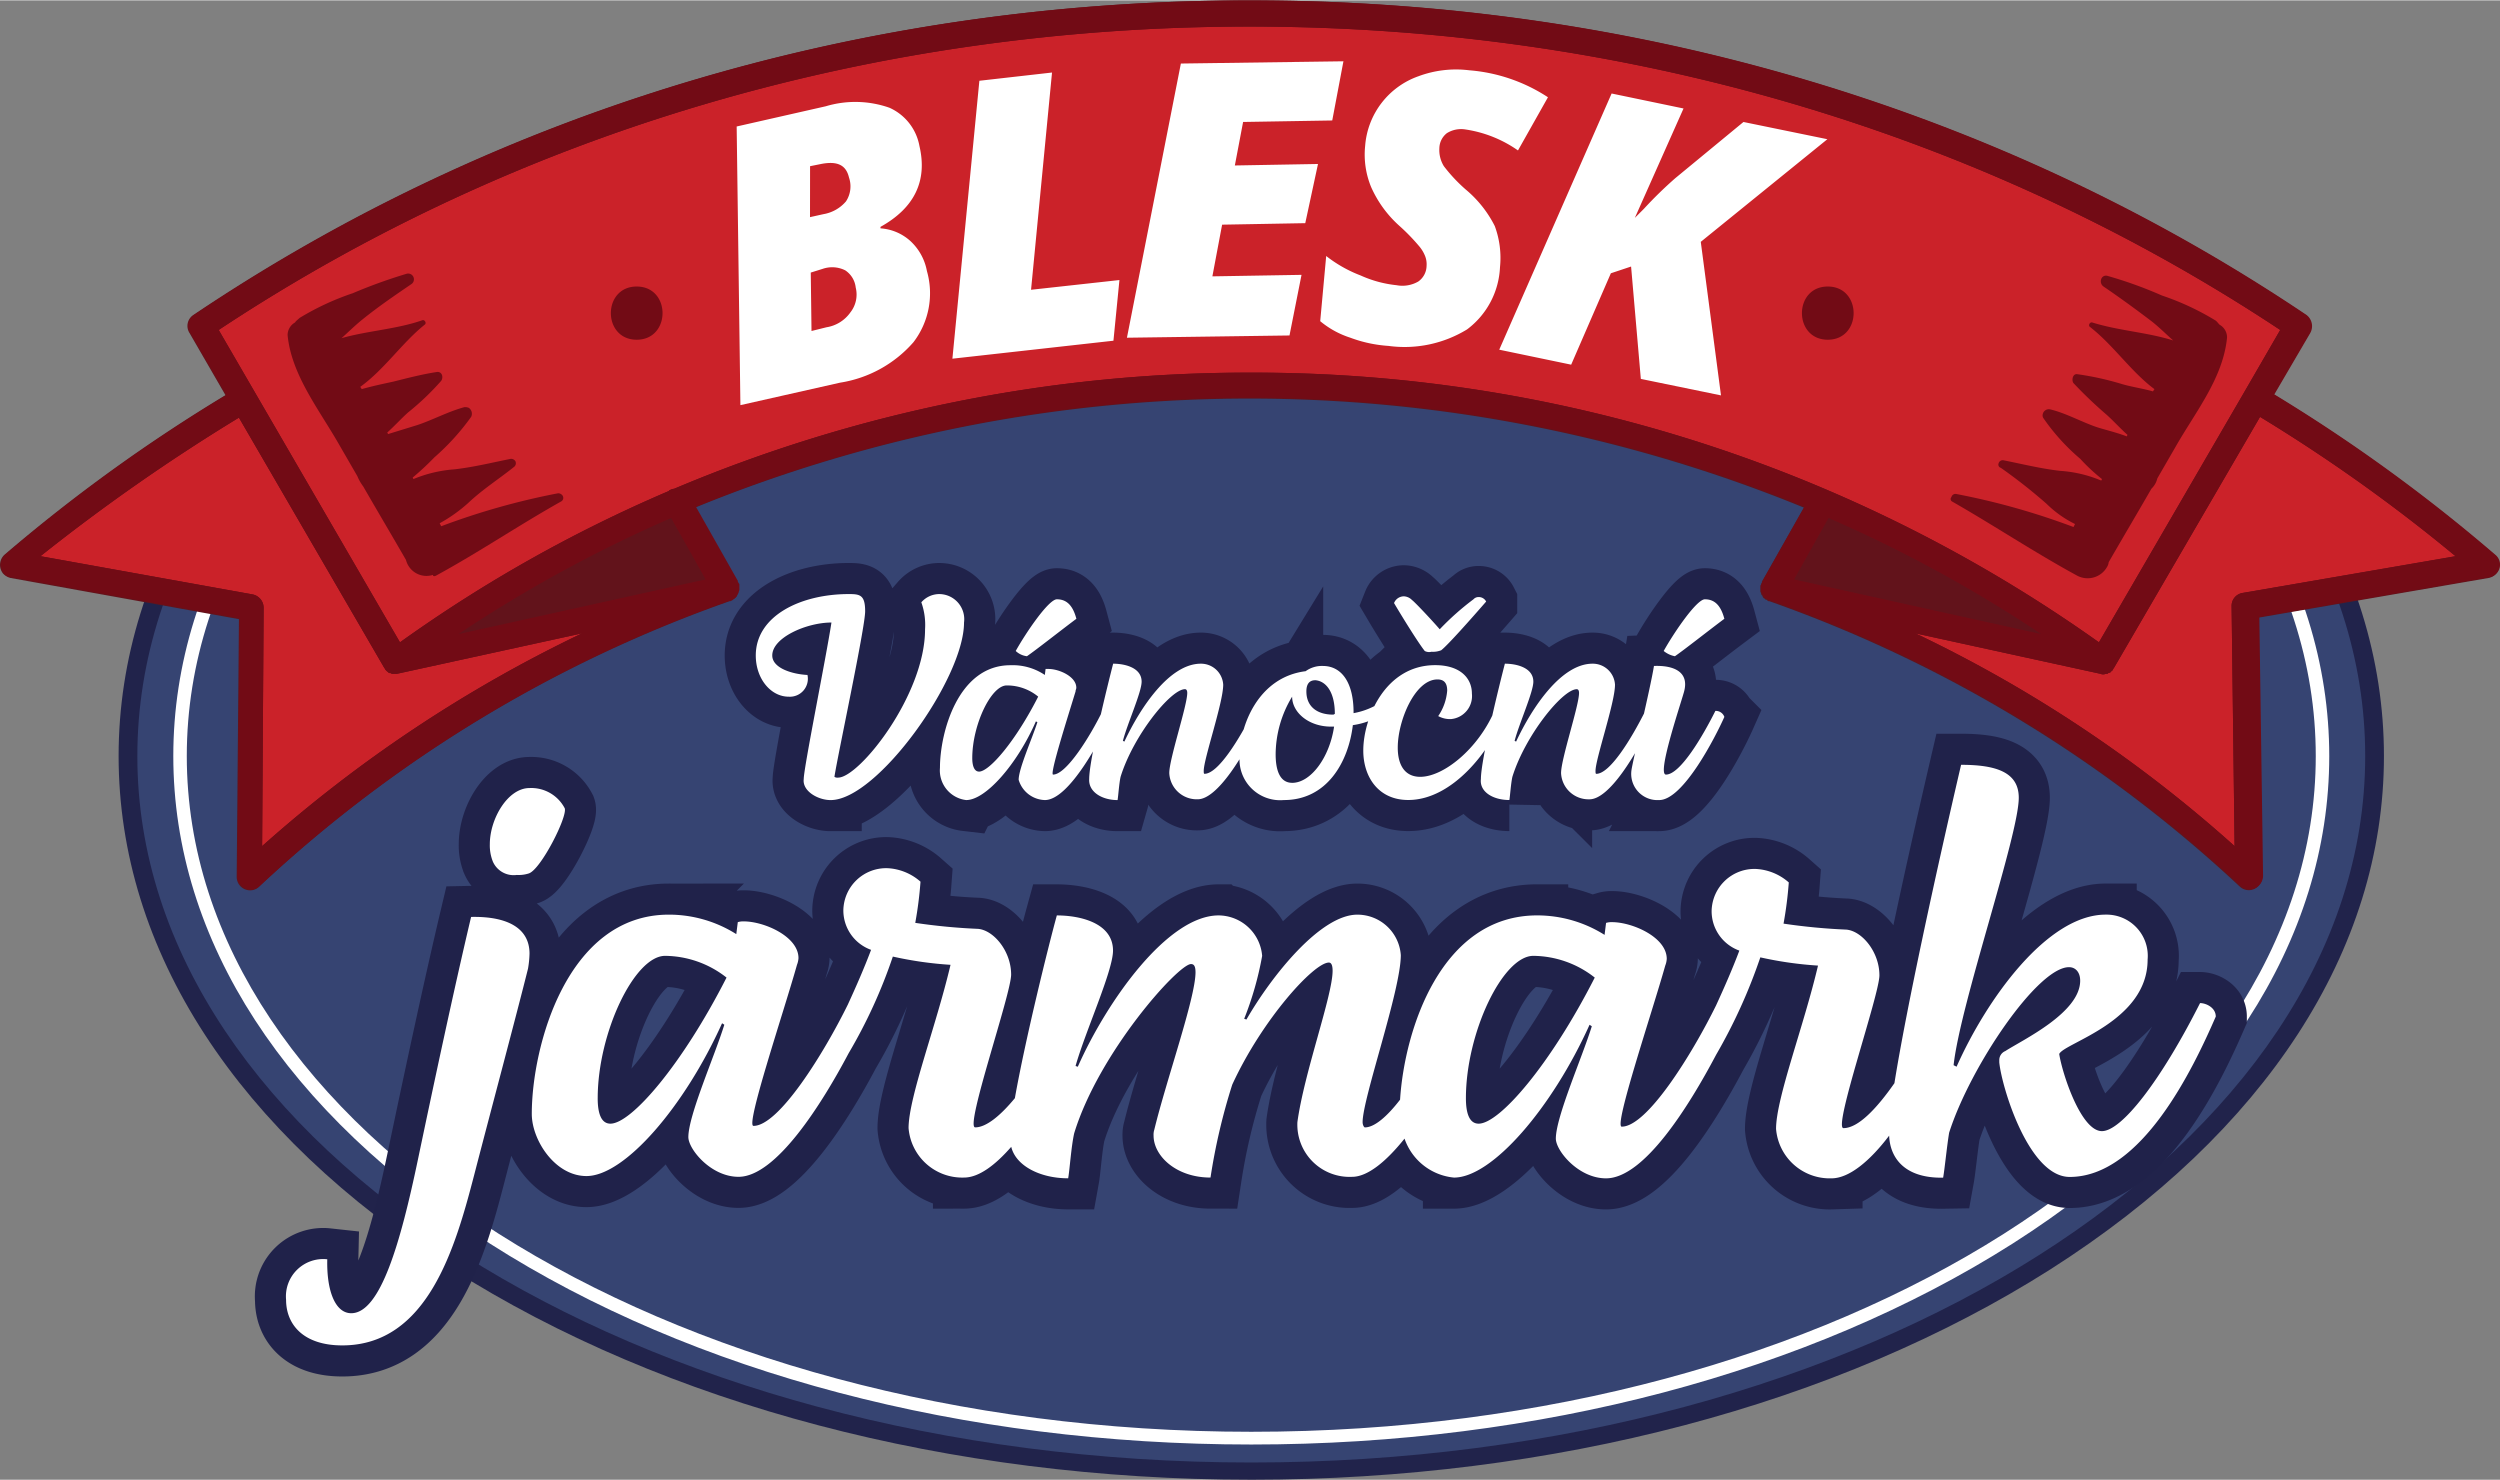
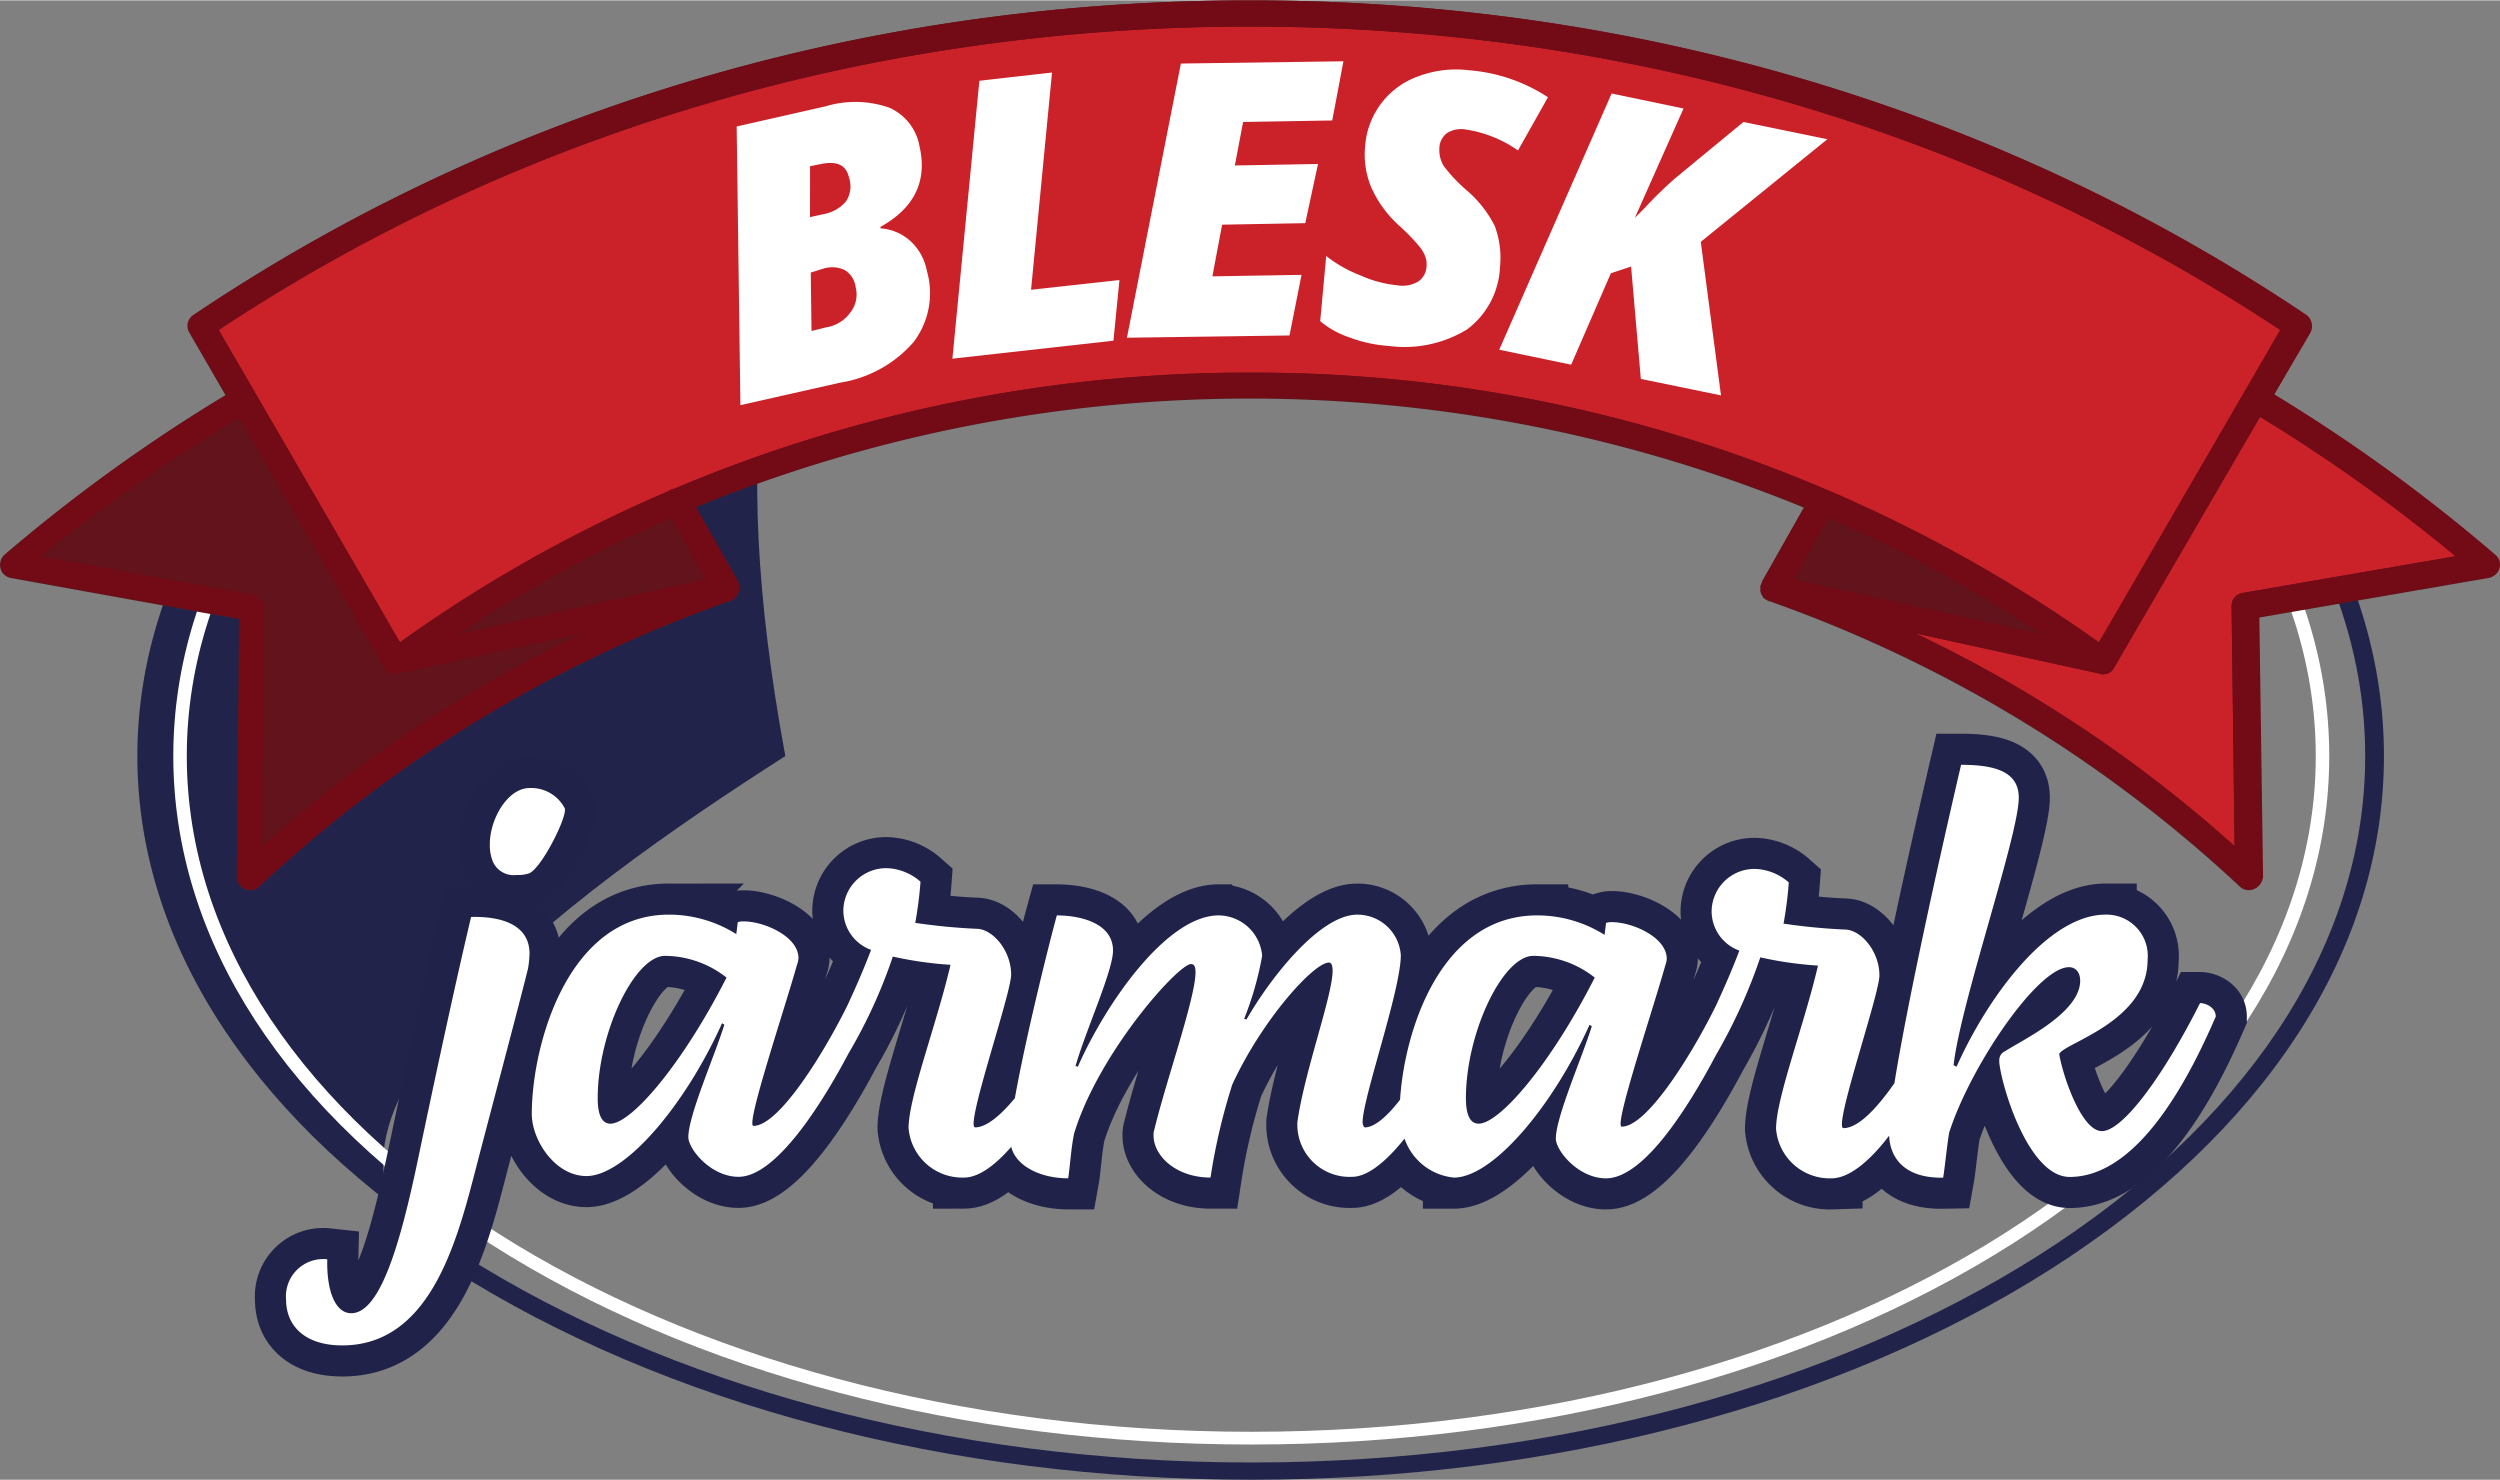
<svg xmlns="http://www.w3.org/2000/svg" viewBox="0 0 201.11 119.006" width="201" height="119">
  <rect x="0" y="0" width="201.11" height="119.006" fill="#808080" stroke="none" />
  <defs />
  <defs>
    <linearGradient id="a" x1="-3.135" x2="-3.135" y1="2.654" y2="2.658" gradientUnits="objectBoundingBox">
      <stop offset="0" stop-color="#364472" />
      <stop offset=".245" stop-color="#343f6d" />
      <stop offset=".554" stop-color="#303966" />
      <stop offset=".896" stop-color="#2c305c" />
      <stop offset="1" stop-color="#2b2d5a" />
    </linearGradient>
  </defs>
  <g transform="translate(9.543 2.581)">
-     <ellipse cx="90.332" cy="57.489" fill="url(#a)" rx="90.332" ry="57.489" transform="translate(.783 .723)" />
-     <path fill="#21234b" d="M91.115 116.425c-24.286 0-47.125-6.026-64.3-16.933C9.515 88.524-.002 73.821-.002 58.213s9.521-30.251 26.817-41.279C43.989 5.967 66.827.001 91.115.001s47.124 6.026 64.3 16.933c17.294 10.968 26.816 25.671 26.816 41.279s-9.522 30.251-26.816 41.279c-17.176 10.908-40.015 16.933-64.3 16.933zm0-115.039c-49.415 0-89.609 25.49-89.609 56.826s40.194 56.826 89.609 56.826 89.608-25.491 89.608-56.826S140.529 1.386 91.115 1.386z" />
+     <path fill="#21234b" d="M91.115 116.425c-24.286 0-47.125-6.026-64.3-16.933s9.521-30.251 26.817-41.279C43.989 5.967 66.827.001 91.115.001s47.124 6.026 64.3 16.933c17.294 10.968 26.816 25.671 26.816 41.279s-9.522 30.251-26.816 41.279c-17.176 10.908-40.015 16.933-64.3 16.933zm0-115.039c-49.415 0-89.609 25.49-89.609 56.826s40.194 56.826 89.609 56.826 89.608-25.491 89.608-56.826S140.529 1.386 91.115 1.386z" />
    <path fill="#fff" d="M91.115 113.592c-23.141 0-44.9-5.725-61.226-16.15C13.438 86.956 4.398 73.036 4.398 58.212s9.04-28.745 25.491-39.23C46.28 8.557 67.974 2.832 91.115 2.832s44.895 5.725 61.226 16.15c16.451 10.485 25.49 24.406 25.49 39.23s-9.039 28.745-25.49 39.23c-16.332 10.365-38.086 16.15-61.226 16.15zm0-109.736c-47.185 0-85.632 24.346-85.632 54.356s38.387 54.356 85.632 54.356 85.631-24.346 85.631-54.356S138.299 3.856 91.115 3.856z" />
-     <path fill="none" stroke="#20224a" stroke-width="5" d="M57.28 61.751c3.736 0 10.727-9.762 10.727-14.282a2.022 2.022 0 00-1.989-2.29 1.925 1.925 0 00-1.446.663 5.412 5.412 0 01.3 2.169c0 5.3-5.3 11.932-6.99 11.932a.451.451 0 01-.3-.06c.241-1.627 2.471-11.992 2.471-13.318s-.422-1.386-1.326-1.386c-3.857 0-7.472 1.748-7.472 4.941 0 1.868 1.205 3.314 2.651 3.314a1.446 1.446 0 001.507-1.748c-1.205-.06-2.832-.542-2.832-1.567 0-1.446 2.772-2.651 4.761-2.651-.422 2.772-2.23 11.691-2.23 12.595-.122.965 1.142 1.688 2.168 1.688zm15.789-11.572c.783-.542 2.531-1.928 3.977-3.013-.241-.9-.663-1.567-1.567-1.567-.663 0-2.471 2.651-3.314 4.158a1.584 1.584 0 00.904.422zm-4.881 11.57c1.567 0 4.1-2.893 5.6-6.327l.121.06c-.422 1.326-1.507 3.736-1.507 4.64a2.266 2.266 0 002.109 1.627c1.989 0 4.58-5.062 5.3-6.629a.706.706 0 00-.663-.542c-.964 1.989-2.893 5.122-3.977 5.122-.3 0 1.205-4.7 1.808-6.689 0-.121.06-.181.06-.3 0-.9-1.386-1.507-2.23-1.507h-.241l-.06.482a4.629 4.629 0 00-2.772-.783c-4.218 0-5.665 5.424-5.665 8.256a2.4 2.4 0 002.116 2.592zm1.024-2.29c-.362 0-.542-.422-.542-1.085 0-2.652 1.507-5.845 2.772-5.845a3.949 3.949 0 012.531.9c-1.808 3.561-3.919 6.032-4.761 6.032zm11.148 2.29c.06-.362.121-1.326.241-1.868 1.024-3.314 4.037-7.051 5.182-7.051.121 0 .181.121.181.3 0 1.024-1.446 5.3-1.446 6.448a2.213 2.213 0 002.29 2.109c1.567 0 3.736-3.5 5.182-6.629a.706.706 0 00-.663-.542c-1.205 2.41-2.893 5.122-3.977 5.122-.06 0-.06-.121-.06-.241 0-.964 1.567-5.484 1.567-6.93a1.79 1.79 0 00-1.803-1.688c-2.531 0-4.881 3.555-6.147 6.267l-.12-.06c.362-1.386 1.507-3.917 1.507-4.761 0-1.145-1.386-1.446-2.29-1.446-.422 1.627-1.928 7.713-1.928 9.28-.066 1.029 1.019 1.692 2.284 1.692zm22.9-9.582a5.926 5.926 0 01-3.917 2.591v-.06c0-2.41-.964-3.736-2.471-3.736a2.224 2.224 0 00-1.386.422c-3.857.482-5.3 4.459-5.3 6.749a3.274 3.274 0 003.555 3.616c3.435 0 5.182-3.013 5.544-6.026a6.11 6.11 0 004.218-2.651.543.543 0 00.06-.3.5.5 0 00-.3-.6zm-5.424 2.651l-.12.06c-1.326 0-2.169-.663-2.169-1.868q0-.9.723-.9c.784.059 1.566.843 1.566 2.711zm-3.435 5.544c-.964 0-1.326-.964-1.326-2.29a9.012 9.012 0 011.326-4.64c0 1.265 1.326 2.41 3.134 2.41h.241c-.362 2.474-1.868 4.523-3.375 4.523zm11.209-10.543a1.78 1.78 0 00.783-.121c.542-.422 2.41-2.531 3.616-3.917a.663.663 0 00-.6-.362.547.547 0 00-.422.181 21.722 21.722 0 00-2.712 2.41c-.783-.9-2.049-2.23-2.23-2.35a.968.968 0 00-.663-.3.858.858 0 00-.783.542c.783 1.326 1.989 3.254 2.471 3.857a.756.756 0 00.54.06zm5.062 4.761c-1.326 3.073-4.1 5.3-5.966 5.3-1.205 0-1.808-.9-1.808-2.35 0-2.169 1.386-5.484 3.194-5.484.482 0 .783.241.783.9a4.2 4.2 0 01-.723 2.049 1.981 1.981 0 001.024.241 1.861 1.861 0 001.687-2.049c0-1.265-.964-2.29-2.953-2.29-4.037 0-5.785 4.279-5.785 6.87 0 2.109 1.205 3.977 3.616 3.977 3.616 0 6.629-4.1 7.533-6.508.06-.295-.361-.657-.602-.657zm1.205 7.171c.06-.362.121-1.326.241-1.868 1.024-3.314 4.037-7.051 5.182-7.051.12 0 .181.121.181.3 0 1.024-1.446 5.3-1.446 6.448a2.213 2.213 0 002.29 2.109c1.567 0 3.736-3.5 5.182-6.629a.706.706 0 00-.663-.542c-1.205 2.41-2.893 5.122-3.977 5.122-.06 0-.06-.121-.06-.241 0-.964 1.567-5.484 1.567-6.93a1.79 1.79 0 00-1.808-1.69c-2.531 0-4.881 3.555-6.147 6.267l-.121-.06c.362-1.386 1.507-3.917 1.507-4.761 0-1.145-1.386-1.446-2.29-1.446-.422 1.627-1.928 7.713-1.928 9.28-.121 1.024.964 1.687 2.29 1.687zm13.317-11.572c.783-.542 2.531-1.928 3.977-3.013-.241-.9-.663-1.567-1.567-1.567-.663 0-2.471 2.651-3.314 4.158a2.049 2.049 0 00.9.422zm-1.265 11.57c1.928 0 4.52-5.062 5.243-6.689a.727.727 0 00-.723-.482c-1.024 2.049-2.832 5.122-3.977 5.122-.723 0 1.085-5.363 1.446-6.629.482-1.687-.9-2.169-2.41-2.109-.3 1.868-1.687 7.533-1.808 8.376a2.108 2.108 0 002.23 2.41z" />
-     <path fill="#fff" d="M57.28 61.751c3.736 0 10.727-9.762 10.727-14.282a2.022 2.022 0 00-1.989-2.29 1.925 1.925 0 00-1.446.663 5.412 5.412 0 01.3 2.169c0 5.3-5.3 11.932-6.99 11.932a.451.451 0 01-.3-.06c.241-1.627 2.471-11.992 2.471-13.318s-.422-1.386-1.326-1.386c-3.857 0-7.472 1.748-7.472 4.941 0 1.868 1.205 3.314 2.651 3.314a1.446 1.446 0 001.507-1.748c-1.205-.06-2.832-.542-2.832-1.567 0-1.446 2.772-2.651 4.761-2.651-.422 2.772-2.23 11.691-2.23 12.595-.122.965 1.142 1.688 2.168 1.688zm15.789-11.572c.783-.542 2.531-1.928 3.977-3.013-.241-.9-.663-1.567-1.567-1.567-.663 0-2.471 2.651-3.314 4.158a1.584 1.584 0 00.904.422zm-4.881 11.57c1.567 0 4.1-2.893 5.6-6.327l.121.06c-.422 1.326-1.507 3.736-1.507 4.64a2.266 2.266 0 002.109 1.627c1.989 0 4.58-5.062 5.3-6.629a.706.706 0 00-.663-.542c-.964 1.989-2.893 5.122-3.977 5.122-.3 0 1.205-4.7 1.808-6.689 0-.121.06-.181.06-.3 0-.9-1.386-1.507-2.23-1.507h-.241l-.06.482a4.629 4.629 0 00-2.772-.783c-4.218 0-5.665 5.424-5.665 8.256a2.4 2.4 0 002.116 2.592zm1.024-2.29c-.362 0-.542-.422-.542-1.085 0-2.652 1.507-5.845 2.772-5.845a3.949 3.949 0 012.531.9c-1.808 3.561-3.919 6.032-4.761 6.032zm11.148 2.29c.06-.362.121-1.326.241-1.868 1.024-3.314 4.037-7.051 5.182-7.051.121 0 .181.121.181.3 0 1.024-1.446 5.3-1.446 6.448a2.213 2.213 0 002.29 2.109c1.567 0 3.736-3.5 5.182-6.629a.706.706 0 00-.663-.542c-1.205 2.41-2.893 5.122-3.977 5.122-.06 0-.06-.121-.06-.241 0-.964 1.567-5.484 1.567-6.93a1.79 1.79 0 00-1.803-1.688c-2.531 0-4.881 3.555-6.147 6.267l-.12-.06c.362-1.386 1.507-3.917 1.507-4.761 0-1.145-1.386-1.446-2.29-1.446-.422 1.627-1.928 7.713-1.928 9.28-.066 1.029 1.019 1.692 2.284 1.692zm22.9-9.582a5.926 5.926 0 01-3.917 2.591v-.06c0-2.41-.964-3.736-2.471-3.736a2.224 2.224 0 00-1.386.422c-3.857.482-5.3 4.459-5.3 6.749a3.274 3.274 0 003.555 3.616c3.435 0 5.182-3.013 5.544-6.026a6.11 6.11 0 004.218-2.651.543.543 0 00.06-.3.5.5 0 00-.3-.6zm-5.424 2.651l-.12.06c-1.326 0-2.169-.663-2.169-1.868q0-.9.723-.9c.784.059 1.566.843 1.566 2.711zm-3.435 5.544c-.964 0-1.326-.964-1.326-2.29a9.012 9.012 0 011.326-4.64c0 1.265 1.326 2.41 3.134 2.41h.241c-.362 2.474-1.868 4.523-3.375 4.523zm11.209-10.543a1.78 1.78 0 00.783-.121c.542-.422 2.41-2.531 3.616-3.917a.663.663 0 00-.6-.362.547.547 0 00-.422.181 21.722 21.722 0 00-2.712 2.41c-.783-.9-2.049-2.23-2.23-2.35a.968.968 0 00-.663-.3.858.858 0 00-.783.542c.783 1.326 1.989 3.254 2.471 3.857a.756.756 0 00.54.06zm5.062 4.761c-1.326 3.073-4.1 5.3-5.966 5.3-1.205 0-1.808-.9-1.808-2.35 0-2.169 1.386-5.484 3.194-5.484.482 0 .783.241.783.9a4.2 4.2 0 01-.723 2.049 1.981 1.981 0 001.024.241 1.861 1.861 0 001.687-2.049c0-1.265-.964-2.29-2.953-2.29-4.037 0-5.785 4.279-5.785 6.87 0 2.109 1.205 3.977 3.616 3.977 3.616 0 6.629-4.1 7.533-6.508.06-.295-.361-.657-.602-.657zm1.205 7.171c.06-.362.121-1.326.241-1.868 1.024-3.314 4.037-7.051 5.182-7.051.12 0 .181.121.181.3 0 1.024-1.446 5.3-1.446 6.448a2.213 2.213 0 002.29 2.109c1.567 0 3.736-3.5 5.182-6.629a.706.706 0 00-.663-.542c-1.205 2.41-2.893 5.122-3.977 5.122-.06 0-.06-.121-.06-.241 0-.964 1.567-5.484 1.567-6.93a1.79 1.79 0 00-1.808-1.69c-2.531 0-4.881 3.555-6.147 6.267l-.121-.06c.362-1.386 1.507-3.917 1.507-4.761 0-1.145-1.386-1.446-2.29-1.446-.422 1.627-1.928 7.713-1.928 9.28-.121 1.024.964 1.687 2.29 1.687zm13.317-11.572c.783-.542 2.531-1.928 3.977-3.013-.241-.9-.663-1.567-1.567-1.567-.663 0-2.471 2.651-3.314 4.158a2.049 2.049 0 00.9.422zm-1.265 11.57c1.928 0 4.52-5.062 5.243-6.689a.727.727 0 00-.723-.482c-1.024 2.049-2.832 5.122-3.977 5.122-.723 0 1.085-5.363 1.446-6.629.482-1.687-.9-2.169-2.41-2.109-.3 1.868-1.687 7.533-1.808 8.376a2.108 2.108 0 002.23 2.41z" />
    <path fill="#fff" stroke="#20224a" stroke-width="5" d="M13.47 101.945a3 3 0 013.314-3.254c-.06 2.591.663 4.339 1.928 4.339 2.35 0 3.977-5.725 5.363-12.354 1.265-6.026 2.893-13.679 4.279-19.525 2.832-.06 4.7.844 4.7 2.953a8.167 8.167 0 01-.121 1.205c-.9 3.616-3.013 11.51-4.339 16.632-1.505 5.786-3.735 13.678-10.604 13.678-3.134 0-4.52-1.685-4.52-3.674zm128.959-13.2c-1.507 1.989-3.194 3.435-4.64 3.435a4.332 4.332 0 01-4.459-3.977c0-2.471 2.23-8.256 3.375-13.137a29.68 29.68 0 01-4.64-.663 43.494 43.494 0 01-3.555 7.834c-2.169 4.1-5.785 9.943-8.858 9.943-2.23 0-4.037-2.23-4.037-3.194 0-1.748 2.109-6.508 2.893-9.039l-.181-.121c-3.013 6.689-7.834 12.293-10.907 12.293a4.673 4.673 0 01-3.977-3.134c-1.446 1.808-2.953 3.073-4.218 3.073a4.2 4.2 0 01-4.4-4.4c.542-3.977 2.832-10.184 2.832-12.173 0-.482-.121-.663-.3-.663-1.205 0-5.363 4.58-7.774 9.823a48.821 48.821 0 00-1.748 7.472c-2.772 0-4.58-1.748-4.58-3.375a1.327 1.327 0 01.06-.482c.964-3.977 3.314-10.606 3.314-12.655 0-.482-.121-.663-.362-.663-1.024 0-7.412 7.111-9.4 13.619-.241 1.085-.362 2.953-.482 3.616-2.29 0-4.218-1.024-4.58-2.531-1.265 1.446-2.591 2.471-3.8 2.471a4.332 4.332 0 01-4.459-3.977c0-2.471 2.23-8.256 3.375-13.137a29.677 29.677 0 01-4.64-.663 41.154 41.154 0 01-3.555 7.774c-2.169 4.1-5.845 9.943-8.858 9.943-2.23 0-4.037-2.23-4.037-3.194 0-1.748 2.109-6.508 2.893-9.039l-.181-.121c-3.013 6.689-7.834 12.293-10.907 12.293-2.531 0-4.4-2.893-4.4-5 0-5.424 2.832-16.029 11.028-16.029a10.148 10.148 0 015.423 1.567l.121-.964a1.5 1.5 0 01.482-.06c1.627 0 4.4 1.205 4.4 2.953a1.76 1.76 0 01-.121.542c-1.085 3.857-4.158 12.956-3.5 12.956 2.049 0 5.665-5.845 7.593-9.762.663-1.446 1.326-2.953 1.868-4.4a3.368 3.368 0 01-2.23-3.194 3.447 3.447 0 013.555-3.375 4.337 4.337 0 012.651 1.085 31.151 31.151 0 01-.422 3.314 48.332 48.332 0 005.062.482c1.266.121 2.651 1.808 2.651 3.676 0 1.567-3.736 12.293-2.893 12.293.9 0 2.049-.964 3.194-2.35.844-4.761 2.712-12.293 3.375-14.7 1.868 0 4.52.6 4.52 2.832 0 1.627-2.23 6.508-3.013 9.28l.181.06c2.35-5.3 7.231-12.173 11.329-12.173a3.54 3.54 0 013.5 3.254 26.125 26.125 0 01-1.446 5.062l.181.06c2.049-3.555 5.966-8.437 8.919-8.437a3.5 3.5 0 013.5 3.254c0 2.832-3.073 11.51-3.073 13.438 0 .241.121.422.181.422.783 0 1.808-.9 2.832-2.23.362-5.665 3.314-14.824 11.028-14.824a10.149 10.149 0 015.423 1.567l.12-.964a1.5 1.5 0 01.482-.06c1.627 0 4.4 1.205 4.4 2.953a1.76 1.76 0 01-.121.542c-1.085 3.857-4.158 12.956-3.5 12.956 2.049 0 5.665-5.845 7.593-9.762.663-1.446 1.326-2.953 1.868-4.4a3.368 3.368 0 01-2.23-3.194 3.447 3.447 0 013.555-3.375 4.337 4.337 0 012.652 1.085 31.148 31.148 0 01-.422 3.314 48.328 48.328 0 005.062.482c1.265.121 2.651 1.808 2.651 3.676 0 1.567-3.736 12.293-2.893 12.293 1.205 0 2.712-1.627 4.1-3.616.964-6.026 3.314-16.813 5.363-25.611 2.832 0 4.64.6 4.64 2.651 0 3.013-4.7 16.572-5.243 21.513l.241.121c2.41-5.424 7.292-12.233 11.992-12.233a3.319 3.319 0 013.375 3.616c0 5-6.689 6.689-7.111 7.593.241 1.567 1.748 6.207 3.435 6.207 1.567 0 4.7-3.977 7.894-10.3.482 0 1.265.362 1.265 1.085-1.808 4.158-5.966 12.9-11.751 12.9-3.314 0-5.484-7.292-5.665-9.22v-.181a.783.783 0 01.482-.723c1.386-.9 6.026-3.073 6.026-5.665 0-.663-.362-1.085-.9-1.085-2.531 0-7.954 8.015-9.642 13.318-.181 1.085-.362 2.953-.482 3.616-3.201.056-4.282-1.691-4.342-3.379zm-34.048-3.013c0 1.266.3 2.049 1.024 2.049 1.687 0 5.785-4.761 9.34-11.751a8.09 8.09 0 00-4.941-1.748c-2.47.004-5.423 6.21-5.423 11.453zm-69.843 0c0 1.266.3 2.049 1.024 2.049 1.687 0 5.785-4.761 9.34-11.751a8.09 8.09 0 00-4.941-1.748c-2.47.004-5.422 6.21-5.422 11.453zm-8.437-19.043a3.536 3.536 0 01-.241-1.386c0-2.049 1.446-4.52 3.194-4.52a3.037 3.037 0 012.832 1.627c.241.663-1.928 4.941-2.893 5.243a2.654 2.654 0 01-.964.121 1.826 1.826 0 01-1.927-1.081z" />
    <path fill="#fff" d="M13.47 101.945a3 3 0 013.314-3.254c-.06 2.591.663 4.339 1.928 4.339 2.35 0 3.977-5.725 5.363-12.354 1.265-6.026 2.893-13.679 4.279-19.525 2.832-.06 4.7.844 4.7 2.953a8.167 8.167 0 01-.121 1.205c-.9 3.616-3.013 11.51-4.339 16.632-1.505 5.786-3.735 13.678-10.604 13.678-3.134 0-4.52-1.685-4.52-3.674zm128.959-13.2c-1.507 1.989-3.194 3.435-4.64 3.435a4.332 4.332 0 01-4.459-3.977c0-2.471 2.23-8.256 3.375-13.137a29.68 29.68 0 01-4.64-.663 43.494 43.494 0 01-3.555 7.834c-2.169 4.1-5.785 9.943-8.858 9.943-2.23 0-4.037-2.23-4.037-3.194 0-1.748 2.109-6.508 2.893-9.039l-.181-.121c-3.013 6.689-7.834 12.293-10.907 12.293a4.673 4.673 0 01-3.977-3.134c-1.446 1.808-2.953 3.073-4.218 3.073a4.2 4.2 0 01-4.4-4.4c.542-3.977 2.832-10.184 2.832-12.173 0-.482-.121-.663-.3-.663-1.205 0-5.363 4.58-7.774 9.823a48.821 48.821 0 00-1.748 7.472c-2.772 0-4.58-1.748-4.58-3.375a1.327 1.327 0 01.06-.482c.964-3.977 3.314-10.606 3.314-12.655 0-.482-.121-.663-.362-.663-1.024 0-7.412 7.111-9.4 13.619-.241 1.085-.362 2.953-.482 3.616-2.29 0-4.218-1.024-4.58-2.531-1.265 1.446-2.591 2.471-3.8 2.471a4.332 4.332 0 01-4.459-3.977c0-2.471 2.23-8.256 3.375-13.137a29.677 29.677 0 01-4.64-.663 41.154 41.154 0 01-3.555 7.774c-2.169 4.1-5.845 9.943-8.858 9.943-2.23 0-4.037-2.23-4.037-3.194 0-1.748 2.109-6.508 2.893-9.039l-.181-.121c-3.013 6.689-7.834 12.293-10.907 12.293-2.531 0-4.4-2.893-4.4-5 0-5.424 2.832-16.029 11.028-16.029a10.148 10.148 0 015.423 1.567l.121-.964a1.5 1.5 0 01.482-.06c1.627 0 4.4 1.205 4.4 2.953a1.76 1.76 0 01-.121.542c-1.085 3.857-4.158 12.956-3.5 12.956 2.049 0 5.665-5.845 7.593-9.762.663-1.446 1.326-2.953 1.868-4.4a3.368 3.368 0 01-2.23-3.194 3.447 3.447 0 013.555-3.375 4.337 4.337 0 012.651 1.085 31.151 31.151 0 01-.422 3.314 48.332 48.332 0 005.062.482c1.266.121 2.651 1.808 2.651 3.676 0 1.567-3.736 12.293-2.893 12.293.9 0 2.049-.964 3.194-2.35.844-4.761 2.712-12.293 3.375-14.7 1.868 0 4.52.6 4.52 2.832 0 1.627-2.23 6.508-3.013 9.28l.181.06c2.35-5.3 7.231-12.173 11.329-12.173a3.54 3.54 0 013.5 3.254 26.125 26.125 0 01-1.446 5.062l.181.06c2.049-3.555 5.966-8.437 8.919-8.437a3.5 3.5 0 013.5 3.254c0 2.832-3.073 11.51-3.073 13.438 0 .241.121.422.181.422.783 0 1.808-.9 2.832-2.23.362-5.665 3.314-14.824 11.028-14.824a10.149 10.149 0 015.423 1.567l.12-.964a1.5 1.5 0 01.482-.06c1.627 0 4.4 1.205 4.4 2.953a1.76 1.76 0 01-.121.542c-1.085 3.857-4.158 12.956-3.5 12.956 2.049 0 5.665-5.845 7.593-9.762.663-1.446 1.326-2.953 1.868-4.4a3.368 3.368 0 01-2.23-3.194 3.447 3.447 0 013.555-3.375 4.337 4.337 0 012.652 1.085 31.148 31.148 0 01-.422 3.314 48.328 48.328 0 005.062.482c1.265.121 2.651 1.808 2.651 3.676 0 1.567-3.736 12.293-2.893 12.293 1.205 0 2.712-1.627 4.1-3.616.964-6.026 3.314-16.813 5.363-25.611 2.832 0 4.64.6 4.64 2.651 0 3.013-4.7 16.572-5.243 21.513l.241.121c2.41-5.424 7.292-12.233 11.992-12.233a3.319 3.319 0 013.375 3.616c0 5-6.689 6.689-7.111 7.593.241 1.567 1.748 6.207 3.435 6.207 1.567 0 4.7-3.977 7.894-10.3.482 0 1.265.362 1.265 1.085-1.808 4.158-5.966 12.9-11.751 12.9-3.314 0-5.484-7.292-5.665-9.22v-.181a.783.783 0 01.482-.723c1.386-.9 6.026-3.073 6.026-5.665 0-.663-.362-1.085-.9-1.085-2.531 0-7.954 8.015-9.642 13.318-.181 1.085-.362 2.953-.482 3.616-3.201.056-4.282-1.691-4.342-3.379zm-34.048-3.013c0 1.266.3 2.049 1.024 2.049 1.687 0 5.785-4.761 9.34-11.751a8.09 8.09 0 00-4.941-1.748c-2.47.004-5.423 6.21-5.423 11.453zm-69.843 0c0 1.266.3 2.049 1.024 2.049 1.687 0 5.785-4.761 9.34-11.751a8.09 8.09 0 00-4.941-1.748c-2.47.004-5.422 6.21-5.422 11.453zm-8.437-19.043a3.536 3.536 0 01-.241-1.386c0-2.049 1.446-4.52 3.194-4.52a3.037 3.037 0 012.832 1.627c.241.663-1.928 4.941-2.893 5.243a2.654 2.654 0 01-.964.121 1.826 1.826 0 01-1.927-1.081z" />
  </g>
  <path fill="#62131b" d="M201.028 45.2a1.027 1.027 0 00-.362-.6 133.669 133.669 0 00-17.777-12.9l2.892-4.941a1.13 1.13 0 00-.3-1.446C160.835 8.741 131.487.003 100.513.003s-60.321 8.738-84.968 25.31a1.055 1.055 0 00-.3 1.446l2.892 5A133.184 133.184 0 00.36 44.595a1.116 1.116 0 00-.12 1.507 1.247 1.247 0 00.6.362l18.38 3.314-.181 20.73a1.08 1.08 0 001.085 1.085 1 1 0 00.723-.3 107.528 107.528 0 0137.844-22.959h.061c.06 0 .06-.06.121-.06a.059.059 0 00.06-.06c.06 0 .06-.06.12-.06l.061-.06.121-.12v-.06c.06-.06.06-.121.12-.181v-.06c0-.06.061-.121.061-.181v-.422c0-.06 0-.06-.061-.121 0-.06-.061-.06-.061-.12v-.06l-3.374-5.966a117.781 117.781 0 0189.186 0l-3.375 5.966v.06c0 .06-.061.06-.061.12s0 .06-.061.121v.422a.221.221 0 00.061.181v.06c0 .06.061.121.121.181v.06c.06.06.06.12.12.12l.061.06c.06.06.06.06.12.06a.059.059 0 01.06.06c.061 0 .061.06.121.06h.06a108.078 108.078 0 0137.844 22.959 1.057 1.057 0 001.507-.06 1.111 1.111 0 00.3-.723l-.3-20.85 18.5-3.194a1.051 1.051 0 00.844-1.266z" />
  <path fill="#62131b" d="M56.764 46.582l-19.887 4.4a109.578 109.578 0 0117.114-9.341zm90.33-4.941a109.551 109.551 0 0117.114 9.341l-19.886-4.4z" />
  <path fill="#cb2229" d="M197.532 44.714l-17.114 2.953a1.052 1.052 0 00-.9 1.085l.241 19.284a107.828 107.828 0 00-25.671-17.114l14.884 3.254a.513.513 0 00.421 0h.061c.061 0 .121 0 .121-.06h.061c.06 0 .06-.06.121-.06a.059.059 0 00.06-.06c.061-.06.121-.06.121-.121.061-.06.061-.121.121-.181l11.745-20.189a132.642 132.642 0 0115.728 11.209z" />
  <path fill="#cb2229" d="M17.592 26.515c24.1-15.969 52.789-24.406 82.919-24.406 30.191 0 58.815 8.437 82.92 24.406l-2.893 5-11.691 20.127a117.284 117.284 0 00-68.336-21.694 118.487 118.487 0 00-46.28 9.341.864.864 0 00-.362.121.059.059 0 00-.061.06 113.91 113.91 0 00-21.633 12.173z" />
-   <path fill="#cb2229" d="M19.22 33.566l11.69 20.127c.06.06.06.12.12.181l.121.12a.06.06 0 01.061.06c.06 0 .06.06.12.06h.06a.214.214 0 01.121.06h.421l14.885-3.254a110 110 0 00-25.732 17.114l.121-19.163a1.1 1.1 0 00-.9-1.085L3.254 44.713A155.264 155.264 0 0119.22 33.566z" />
  <path fill="#720b15" d="M.9 46.4l18.38 3.314-.181 20.73a1.08 1.08 0 001.084 1.085 1 1 0 00.723-.3 107.54 107.54 0 0137.848-22.96h.061c.061 0 .061-.06.121-.06a.059.059 0 00.06-.06c.061 0 .061-.06.12-.06l.061-.06.121-.121v-.06c.061-.06.061-.121.12-.181v-.06c0-.06.061-.121.061-.181v-.422c0-.06 0-.06-.061-.12 0-.06-.06-.06-.06-.121v-.06l-3.375-5.966a117.782 117.782 0 0189.187 0l-3.375 5.966v.06c0 .06-.061.06-.061.121s0 .06-.061.12v.422a.221.221 0 00.061.181v.06c0 .06.061.121.121.181v.06c.06.06.06.121.121.121l.061.06c.06.06.06.06.12.06a.059.059 0 01.061.06c.061 0 .061.06.121.06h.061a108.07 108.07 0 0137.843 22.96 1.058 1.058 0 001.507-.06 1.112 1.112 0 00.3-.723l-.3-20.85 18.5-3.194a1.02 1.02 0 00.843-1.205 1.019 1.019 0 00-.361-.6 133.63 133.63 0 00-17.776-12.9l2.892-4.941a1.13 1.13 0 00-.3-1.446C160.902 8.738 131.554 0 100.58 0S40.258 8.738 15.612 25.31a1.056 1.056 0 00-.3 1.446l2.894 5A133.182 133.182 0 00.429 44.592a1.116 1.116 0 00-.121 1.506.742.742 0 00.6.3zm55.862.181l-19.886 4.4a109.512 109.512 0 0117.114-9.34zm90.331-4.941a109.544 109.544 0 0117.115 9.34l-19.886-4.4zm50.439 3.073l-17.114 2.953a1.052 1.052 0 00-.9 1.085l.241 19.284a107.81 107.81 0 00-25.67-17.114l14.884 3.254a.513.513 0 00.421 0h.061c.06 0 .121 0 .121-.06h.06c.061 0 .061-.06.12-.06a.059.059 0 00.061-.06c.061-.06.12-.06.12-.121.061-.06.061-.121.121-.181l11.75-20.187a132.606 132.606 0 0115.729 11.209zm-179.94-18.2c24.1-15.969 52.789-24.406 82.92-24.406 30.19 0 58.814 8.437 82.918 24.406l-2.892 5-11.69 20.127a117.289 117.289 0 00-68.336-21.694 118.485 118.485 0 00-46.28 9.341.859.859 0 00-.362.12.059.059 0 00-.06.06A113.887 113.887 0 0032.176 51.64zm1.627 7.051l11.69 20.127c.061.06.061.121.121.181l.12.121a.059.059 0 01.061.06c.061 0 .061.06.121.06h.061a.208.208 0 01.12.06h.422l14.884-3.254a110.01 110.01 0 00-25.731 17.114l.12-19.163a1.1 1.1 0 00-.9-1.085L3.255 44.712a155.242 155.242 0 0115.969-11.148z" />
-   <path fill="#720b15" d="M51.219 23.02c-2.772 0-2.772 4.279 0 4.279s2.771-4.279 0-4.279zm95.815 0c-2.772 0-2.772 4.279 0 4.279s2.771-4.279 0-4.279zm10.003 17.295c3.375 1.928 6.629 4.1 10.063 5.966a1.794 1.794 0 002.411-.723.858.858 0 00.12-.362c1.145-1.989 2.29-3.917 3.435-5.906a1.716 1.716 0 00.482-.844l1.567-2.712c1.567-2.712 3.737-5.423 4.038-8.617a1.167 1.167 0 00-.6-1.024c-.121-.121-.241-.3-.361-.362a21.311 21.311 0 00-4.279-1.989 33.634 33.634 0 00-4.339-1.567c-.542-.181-.783.542-.361.844 1.326.9 2.651 1.868 3.917 2.832.6.482 1.145 1.024 1.688 1.507-2.109-.663-4.4-.783-6.508-1.446-.181-.06-.361.241-.181.362 1.868 1.446 3.314 3.616 5.183 5l-.121.181c-.844-.241-1.748-.362-2.531-.6a23.36 23.36 0 00-3.556-.783c-.362-.06-.482.482-.3.723a34.848 34.848 0 002.651 2.531c.542.482 1.084 1.085 1.688 1.627l-.061.12c-.783-.3-1.567-.482-2.35-.723-1.265-.422-2.531-1.145-3.8-1.446a.5.5 0 00-.6.362.4.4 0 00.061.362 16.789 16.789 0 002.953 3.254 14.738 14.738 0 001.747 1.627l-.06.121a10.258 10.258 0 00-3.315-.783c-1.566-.181-3.013-.542-4.52-.844a.343.343 0 00-.422.241.268.268 0 00.181.362 43.2 43.2 0 013.676 2.892 8.764 8.764 0 002.29 1.627l-.121.241a57.426 57.426 0 00-9.4-2.651.341.341 0 00-.421.241.227.227 0 00.06.362zM35.068 46.281c3.435-1.868 6.628-4.037 10.063-5.966a.326.326 0 00.121-.482.429.429 0 00-.362-.181 57.444 57.444 0 00-9.4 2.652l-.121-.241a12.155 12.155 0 002.291-1.627c1.145-1.085 2.47-1.928 3.676-2.893a.377.377 0 00.12-.482.427.427 0 00-.361-.181c-1.507.3-2.954.663-4.52.844a10.637 10.637 0 00-3.314.783l-.061-.121a22.191 22.191 0 001.748-1.627 18.959 18.959 0 002.953-3.254.576.576 0 00-.181-.723.762.762 0 00-.361-.06c-1.327.361-2.531 1.024-3.8 1.446l-2.35.723a.21.21 0 00-.061-.121c.6-.542 1.145-1.145 1.687-1.627a21.14 21.14 0 002.652-2.531c.18-.241.12-.723-.3-.723-1.205.181-2.351.482-3.556.783-.843.181-1.687.362-2.53.6l-.121-.181c1.928-1.386 3.374-3.555 5.182-5 .181-.121 0-.422-.181-.362-2.049.723-4.4.844-6.509 1.446.542-.482 1.085-1.025 1.687-1.507 1.266-1.024 2.593-1.928 3.918-2.832a.464.464 0 00-.362-.844 41.779 41.779 0 00-4.339 1.567 21.314 21.314 0 00-4.279 1.989c-.12.121-.3.241-.361.362a1.166 1.166 0 00-.6 1.024c.3 3.134 2.471 5.906 4.038 8.617l1.567 2.712a3.809 3.809 0 00.482.844c1.145 1.989 2.29 3.917 3.435 5.906a1.7 1.7 0 002.169 1.205c0 .123.121.123.241.063z" />
  <path fill="#fff" d="M59.26 10.146l7.171-1.627a8.273 8.273 0 015.122.12 4.185 4.185 0 012.41 3.073c.663 2.832-.421 5-3.133 6.508v.12a3.967 3.967 0 012.41 1.024 4.368 4.368 0 011.325 2.411 6.48 6.48 0 01-1.084 5.725 9.855 9.855 0 01-5.905 3.254l-8.015 1.808zm5.9 7.292l1.085-.241a3.055 3.055 0 001.808-1.025 2.193 2.193 0 00.241-1.928c-.241-1.024-.964-1.326-2.229-1.085l-.9.181zm.061 4.459l.06 4.7 1.206-.3a2.9 2.9 0 001.928-1.205 2.313 2.313 0 00.422-1.989 1.9 1.9 0 00-.844-1.386 2.346 2.346 0 00-1.808-.121zm11.394 6.928l2.169-22.357 5.845-.663-1.687 17.476 7.11-.783-.482 4.881zm27.117-1.868l-13.077.181 4.339-22.056 13.077-.181-.9 4.761-7.171.12-.664 3.5 6.689-.12-1.024 4.761-6.689.121-.783 4.158 7.171-.121zm16.933-5.487a6.608 6.608 0 01-2.65 5 9.632 9.632 0 01-6.328 1.326 10.778 10.778 0 01-3.073-.663 7.242 7.242 0 01-2.411-1.326l.481-5.243a10.587 10.587 0 002.772 1.567 9.348 9.348 0 002.893.783 2.541 2.541 0 001.748-.3 1.574 1.574 0 00.663-1.266 1.778 1.778 0 00-.121-.783 2.829 2.829 0 00-.422-.723 16.211 16.211 0 00-1.627-1.687 9.174 9.174 0 01-2.29-3.134 6.845 6.845 0 01-.482-3.314 6.451 6.451 0 014.279-5.6 8.656 8.656 0 014.1-.482 13.477 13.477 0 016.327 2.169l-2.411 4.279a9.889 9.889 0 00-4.218-1.687 2.154 2.154 0 00-1.507.3 1.574 1.574 0 00-.6 1.205 2.47 2.47 0 00.361 1.446 12.831 12.831 0 001.748 1.868 9.26 9.26 0 012.35 2.953 7.394 7.394 0 01.418 3.312zm17.778 10.307l-6.448-1.326-.784-9.039-1.627.542-3.193 7.352-5.786-1.205 9.04-20.609 5.785 1.205-3.917 8.8.724-.723a32.671 32.671 0 012.531-2.471l5.483-4.52 6.75 1.386-10.184 8.256z" />
</svg>